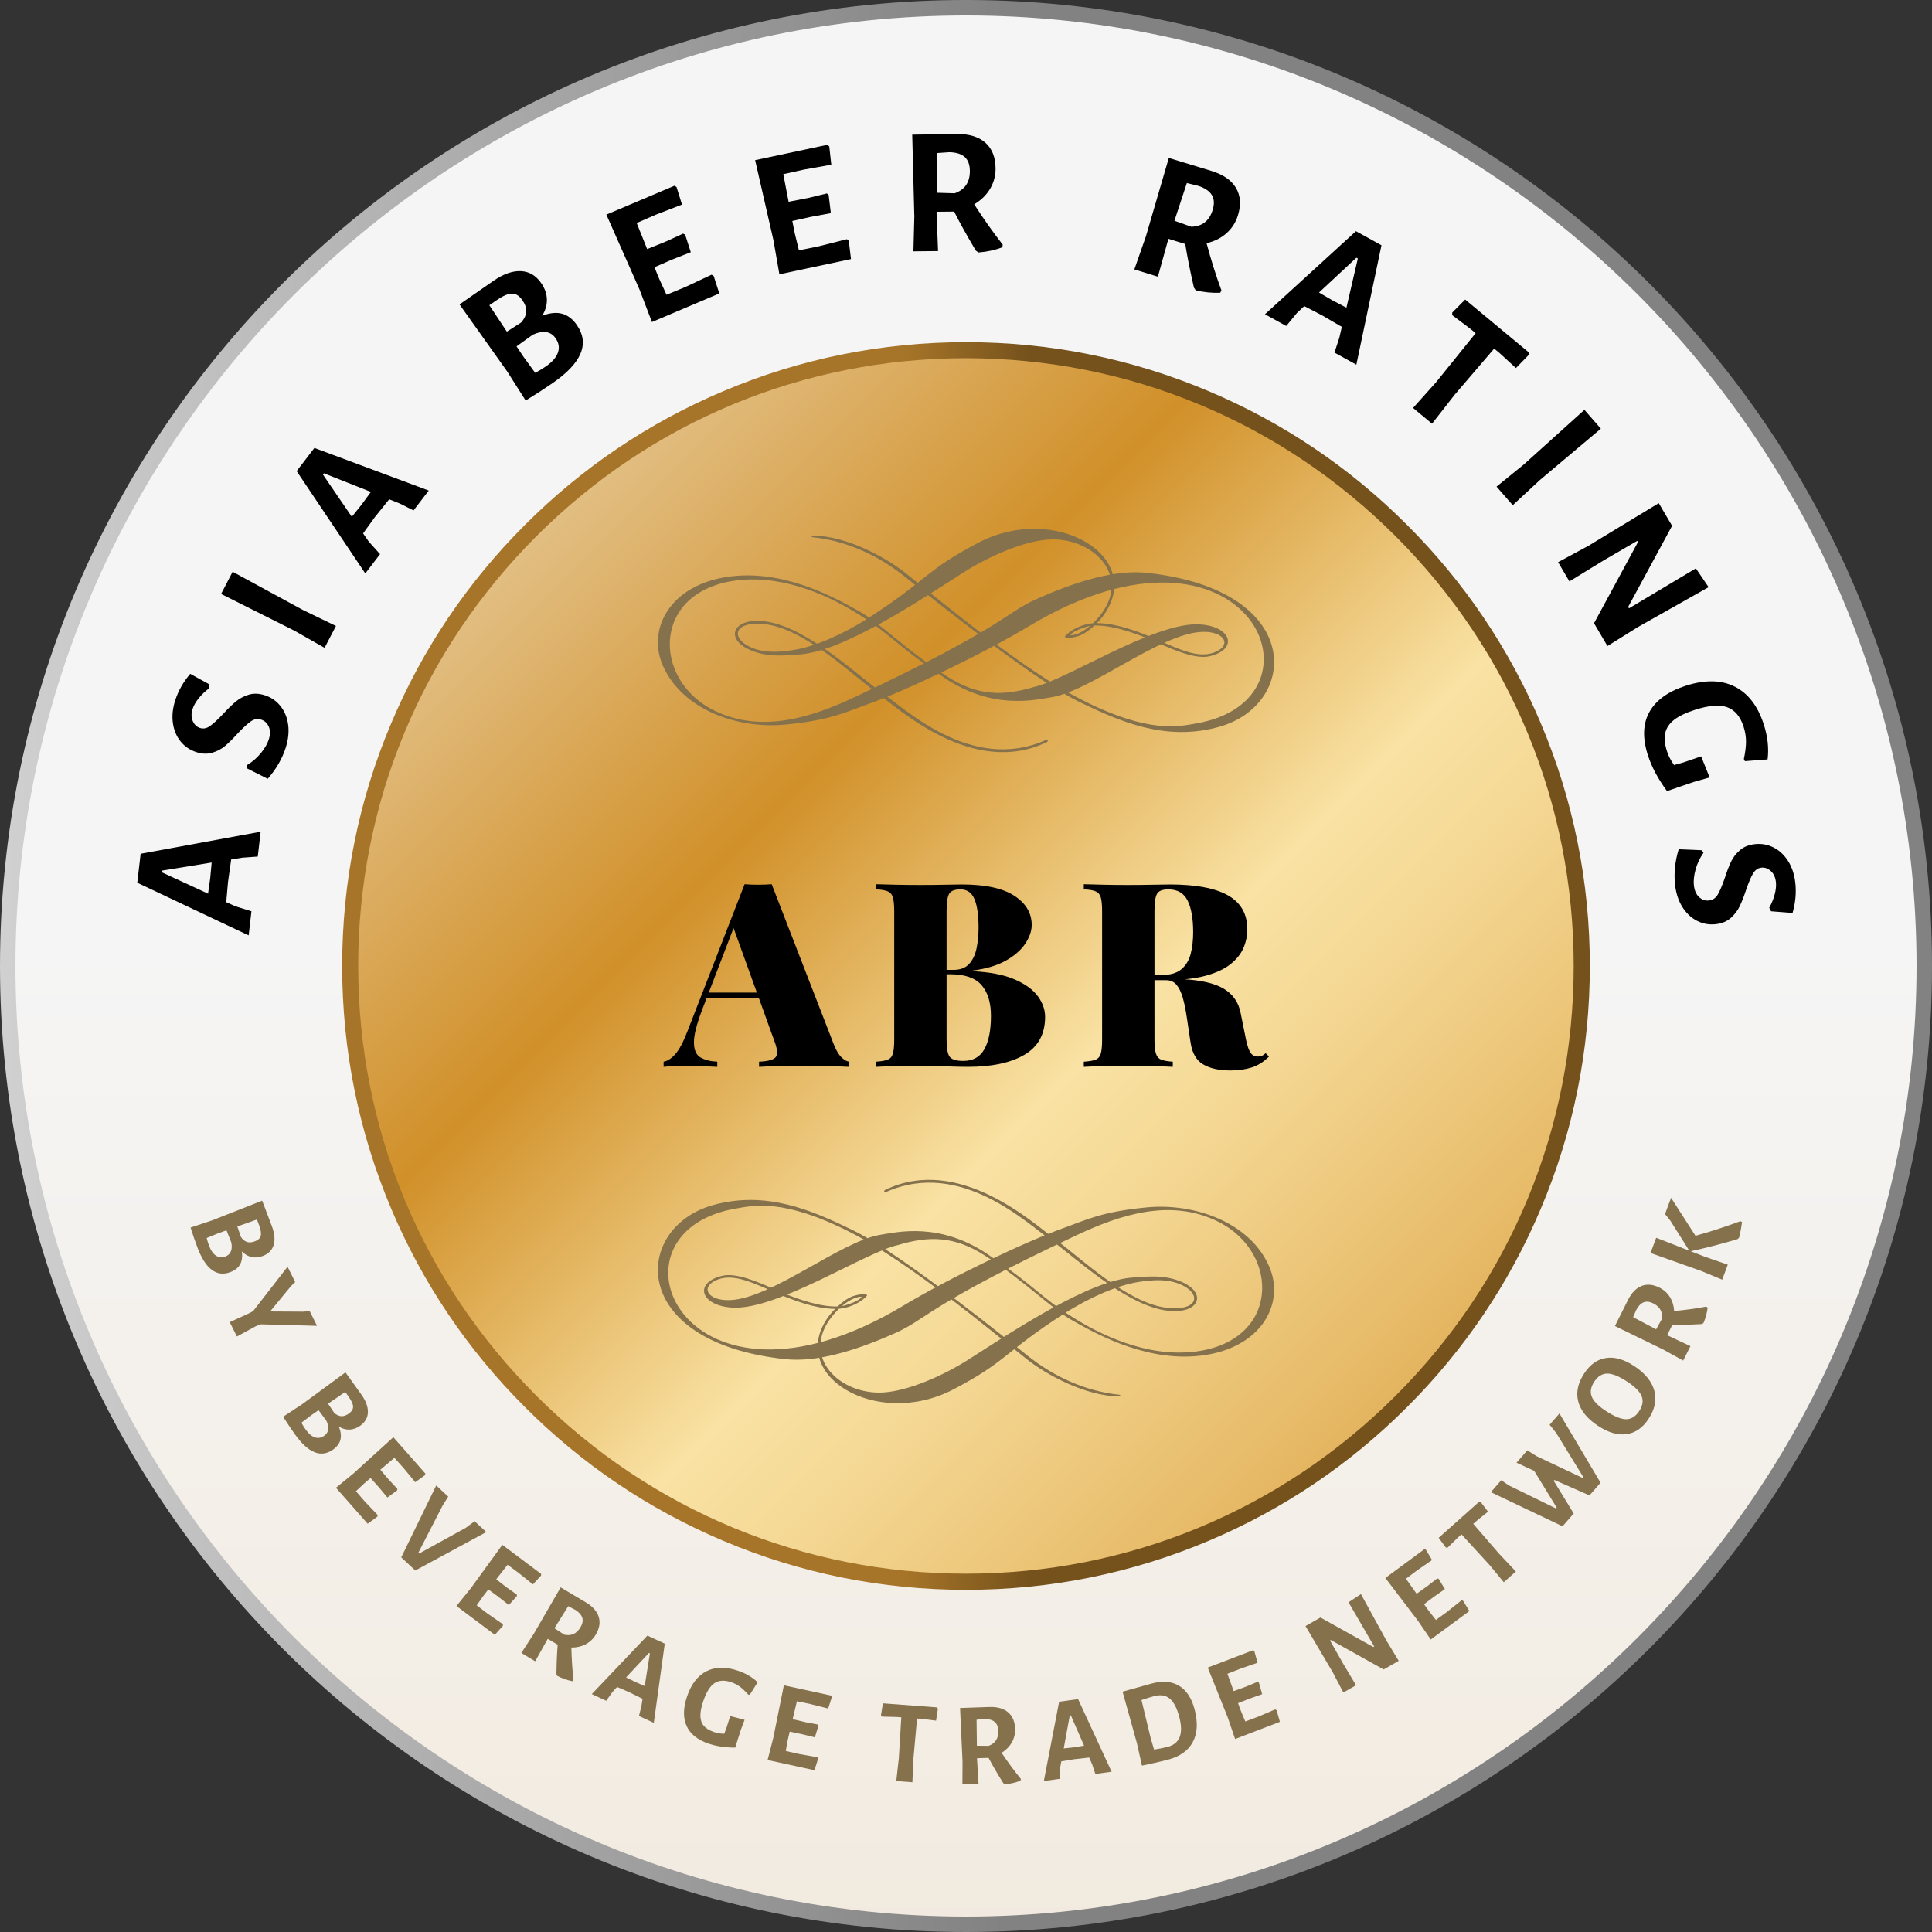
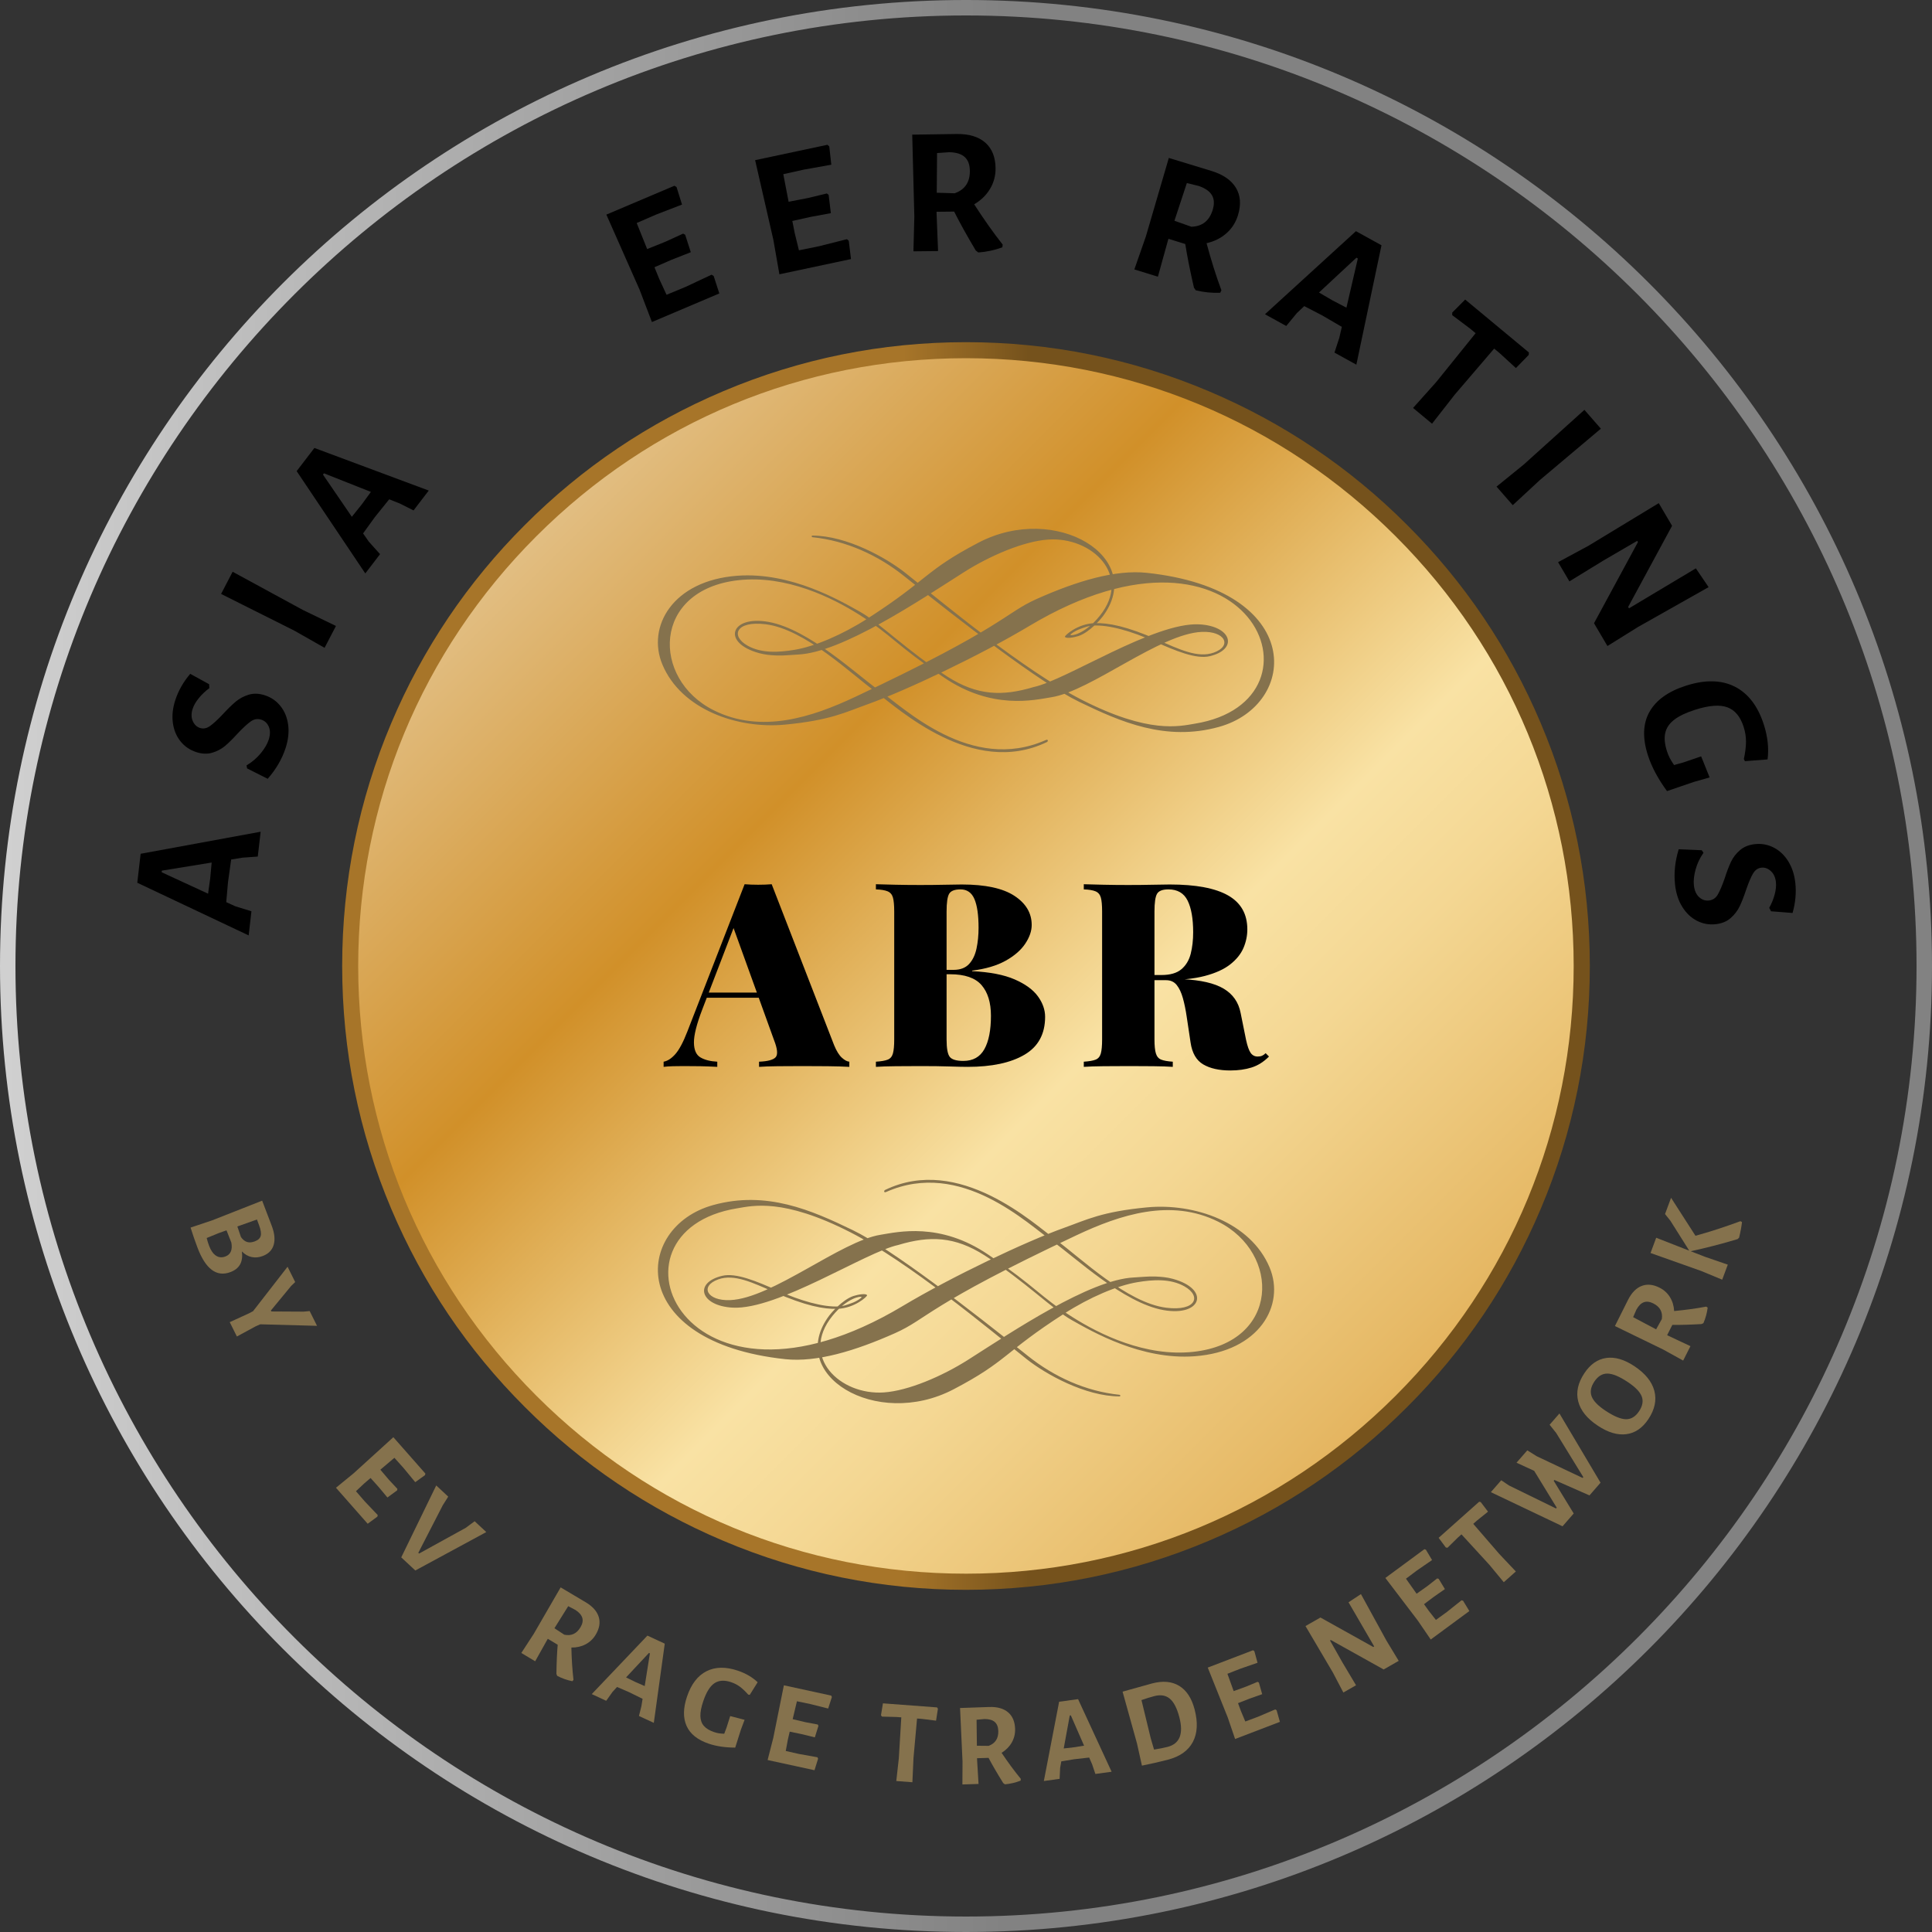
<svg xmlns="http://www.w3.org/2000/svg" xmlns:ns1="http://www.serif.com/" width="100%" height="100%" viewBox="0 0 960 960" version="1.1" xml:space="preserve" style="fill-rule:evenodd;clip-rule:evenodd;stroke-linejoin:round;stroke-miterlimit:2;">
  <rect x="0" y="0" width="960" height="960" fill="#333333" stroke="none" />
  <g transform="matrix(1,0,0,1,-60,-2470.28)">
    <g id="Page-6" ns1:id="Page 6" transform="matrix(1,0,0,1,0,2414.03)">
-       <rect x="0" y="0" width="1080" height="1080" style="fill:none;" />
      <g id="Layer-1" ns1:id="Layer 1">
            </g>
      <g transform="matrix(0,-952.012,952.012,0,540,1012.25)">
-         <path d="M0.5,-0.5C0.224,-0.5 -0,-0.276 -0,0C-0,0.276 0.224,0.5 0.5,0.5C0.776,0.5 1,0.276 1,0C1,-0.276 0.776,-0.5 0.5,-0.5Z" style="fill:url(#_Linear1);fill-rule:nonzero;" />
-       </g>
+         </g>
      <g transform="matrix(-5.68434e-14,-625.525,625.525,-5.68434e-14,540,863.169)">
        <path d="M0.523,-0.489C0.252,-0.489 0.033,-0.27 0.033,-0C0.033,0.27 0.252,0.489 0.523,0.489C0.793,0.489 1.012,0.27 1.012,-0C1.012,-0.27 0.793,-0.489 0.523,-0.489Z" style="fill:url(#_Linear2);fill-rule:nonzero;" />
      </g>
      <g transform="matrix(62.194,0,0,62.194,508.903,536.249)">
        <path d="M-1.44,-4.592C-2.034,-4.341 -2.567,-3.982 -3.024,-3.524C-3.482,-3.067 -3.841,-2.534 -4.092,-1.94C-4.352,-1.326 -4.484,-0.673 -4.484,0C-4.484,0.673 -4.352,1.326 -4.092,1.94C-3.841,2.534 -3.482,3.067 -3.024,3.524C-2.567,3.982 -2.034,4.341 -1.44,4.592C-0.826,4.852 -0.173,4.984 0.5,4.984C1.173,4.984 1.826,4.852 2.44,4.592C3.034,4.341 3.567,3.982 4.024,3.524C4.482,3.067 4.841,2.534 5.092,1.94C5.352,1.326 5.484,0.673 5.484,0C5.484,-0.673 5.352,-1.326 5.092,-1.94C4.841,-2.534 4.482,-3.067 4.024,-3.524C3.567,-3.982 3.034,-4.341 2.44,-4.592C1.826,-4.852 1.173,-4.984 0.5,-4.984C-0.173,-4.984 -0.826,-4.852 -1.44,-4.592ZM-2.933,3.433C-3.85,2.516 -4.356,1.297 -4.356,0C-4.356,-1.297 -3.85,-2.516 -2.933,-3.433C-2.016,-4.35 -0.797,-4.856 0.5,-4.856C1.797,-4.856 3.016,-4.35 3.933,-3.433C4.85,-2.516 5.355,-1.297 5.355,0C5.355,1.297 4.85,2.516 3.933,3.433C3.016,4.35 1.797,4.855 0.5,4.855C-0.797,4.855 -2.016,4.35 -2.933,3.433Z" style="fill:url(#_Linear3);fill-rule:nonzero;" />
      </g>
      <g transform="matrix(960,0,0,960,60,536.249)">
        <path d="M0,0C0,0.276 0.224,0.5 0.5,0.5C0.776,0.5 1,0.276 1,0C1,-0.276 0.776,-0.5 0.5,-0.5C0.224,-0.5 0,-0.276 0,0ZM0.008,0C0.008,-0.271 0.229,-0.492 0.5,-0.492C0.771,-0.492 0.992,-0.271 0.992,0C0.992,0.271 0.771,0.492 0.5,0.492C0.229,0.492 0.008,0.271 0.008,0Z" style="fill:url(#_Linear4);fill-rule:nonzero;" />
      </g>
      <g transform="matrix(1.765,0,0,1.765,-47.577,-101.559)">
        <path d="M129.055,441.717C129.239,443.219 129.063,444.446 128.528,445.397C127.993,446.348 127.089,447.063 125.816,447.542C121.915,449.009 118.816,446.686 116.517,440.574C115.842,438.78 115.204,436.925 114.602,435.008L120.692,432.967L134.754,427.429L137.48,434.583C138.257,436.648 138.428,438.418 137.994,439.891C137.56,441.363 136.529,442.406 134.902,443.018C133.817,443.426 132.768,443.517 131.754,443.291C130.74,443.065 129.841,442.54 129.055,441.717ZM132.703,438.88C133.621,438.535 134.17,438.019 134.352,437.331C134.534,436.644 134.37,435.622 133.86,434.266L133.284,432.733L127.772,434.698L128.785,437.675C129.291,438.389 129.857,438.849 130.482,439.054C131.107,439.26 131.847,439.202 132.703,438.88ZM119.823,440.152C120.317,441.467 120.96,442.385 121.752,442.909C122.545,443.433 123.431,443.51 124.411,443.141C125.893,442.584 126.45,441.279 126.082,439.227L124.714,435.777L122.48,436.581L119.136,437.946C119.327,438.708 119.556,439.443 119.823,440.152Z" style="fill:rgb(133,114,77);fill-rule:nonzero;" />
        <path d="M132.906,462.817L127.641,465.668L125.626,461.63L131.07,459.138L132.192,458.541L141.906,446.035L144.056,450.343L142.918,451.433L137.216,458.351L137.35,458.62L146.381,458.673L148.13,458.51L150.204,462.668L134.222,462.235L132.906,462.817Z" style="fill:rgb(133,114,77);fill-rule:nonzero;" />
-         <path d="M156.352,491.047C156.914,492.453 157.058,493.684 156.784,494.74C156.51,495.797 155.819,496.719 154.711,497.507C151.315,499.923 147.724,498.47 143.939,493.149C142.828,491.587 141.736,489.957 140.664,488.258L146.03,484.728L158.208,475.778L162.673,481.997C163.952,483.795 164.57,485.461 164.527,486.996C164.484,488.531 163.754,489.803 162.337,490.81C161.393,491.482 160.402,491.838 159.364,491.879C158.326,491.92 157.322,491.643 156.352,491.047ZM159.153,487.372C159.952,486.804 160.352,486.164 160.352,485.453C160.352,484.742 159.932,483.796 159.093,482.615L158.143,481.281L153.318,484.59L155.057,487.209C155.73,487.77 156.395,488.07 157.051,488.109C157.708,488.148 158.409,487.902 159.153,487.372ZM147.027,491.896C147.841,493.04 148.698,493.764 149.597,494.068C150.497,494.371 151.374,494.219 152.227,493.612C153.517,492.695 153.722,491.291 152.842,489.401L150.636,486.415L148.683,487.764L145.799,489.939C146.178,490.626 146.588,491.278 147.027,491.896Z" style="fill:rgb(133,114,77);fill-rule:nonzero;" />
        <path d="M167.293,515.938L167.194,516.382L164.461,518.388L155.534,508.252L160.505,504.185L171.69,494.022L180.706,504.258L180.606,504.701L177.852,506.682L174.574,502.708L171.986,499.82L168.031,503.17L170.433,505.999L172.829,508.567L172.755,508.989L170.022,510.995L167.578,508.068L165.277,505.506L163.524,507.006L161.157,509.225L163.629,512.082L167.293,515.938Z" style="fill:rgb(133,114,77);fill-rule:nonzero;" />
        <path d="M177.875,531.543L173.911,527.853L183.761,507.607L187.138,510.751L185.593,513.195L178.715,526.57L178.935,526.775L192.065,519.54L194.576,517.676L197.855,520.729L177.875,531.543Z" style="fill:rgb(133,114,77);fill-rule:nonzero;" />
-         <path d="M202.533,546.672L202.527,547.127L200.26,549.648L189.454,541.546L193.492,536.55L202.37,524.32L213.283,532.503L213.277,532.957L210.984,535.458L206.965,532.236L203.842,529.936L200.653,534.022L203.582,536.302L206.451,538.327L206.464,538.755L204.198,541.276L201.209,538.91L198.434,536.871L197.023,538.696L195.158,541.351L198.16,543.644L202.533,546.672Z" style="fill:rgb(133,114,77);fill-rule:nonzero;" />
        <path d="M221.809,553.237C221.878,556.501 222.076,559.53 222.402,562.324L222.086,562.72C220.58,562.414 219.154,561.91 217.809,561.207L217.597,560.651C217.642,557.456 217.761,554.721 217.956,552.446L215.175,550.779L214.951,551.151L211.616,557.104L207.716,554.765L211.218,549.381L218.789,536.301L225.888,540.519C227.818,541.677 229.026,543.044 229.509,544.62C229.993,546.197 229.708,547.864 228.654,549.623C227.943,550.808 226.991,551.712 225.799,552.336C224.607,552.959 223.277,553.259 221.809,553.237ZM217.037,547.803L219.807,549.619C221.764,550.039 223.281,549.351 224.359,547.554C224.943,546.579 225.119,545.691 224.885,544.888C224.652,544.085 224.002,543.338 222.936,542.647L220.917,541.592L217.037,547.803Z" style="fill:rgb(133,114,77);fill-rule:nonzero;" />
        <path d="M245.016,574.444L240.831,572.503L241.527,569.731L241.855,567.672L238.076,565.809L234.667,564.339L233.406,565.707L231.611,568.228L227.547,566.343L243.216,549.877L248.099,552.142L245.016,574.444ZM242.452,564.08L243.917,554.882L243.644,554.756L237.205,561.646L239.786,562.917L242.452,564.08Z" style="fill:rgb(133,114,77);fill-rule:nonzero;" />
        <path d="M268.679,559.749C270.897,560.497 272.753,561.582 274.249,563.004L272.027,566.559L271.594,566.483C270.758,565.543 269.979,564.803 269.255,564.265C268.531,563.727 267.704,563.301 266.775,562.987C264.895,562.353 263.334,562.45 262.09,563.277C260.847,564.104 259.794,565.795 258.932,568.35C258.362,570.04 258.094,571.443 258.129,572.56C258.164,573.678 258.495,574.595 259.123,575.313C259.751,576.03 260.71,576.606 261.998,577.041C262.441,577.191 262.869,577.3 263.281,577.368C263.693,577.437 264.213,577.483 264.84,577.506L265.491,575.785L266.518,572.533L270.574,573.584L269.517,576.403L267.934,581.408C265.115,581.398 262.639,581.033 260.506,580.313C257.338,579.244 255.249,577.575 254.239,575.305C253.229,573.036 253.269,570.285 254.359,567.054C255.549,563.528 257.383,561.142 259.862,559.896C262.34,558.651 265.279,558.601 268.679,559.749Z" style="fill:rgb(133,114,77);fill-rule:nonzero;" />
        <path d="M291.082,584.124L291.265,584.54L290.253,587.775L277.055,584.904L278.648,578.682L281.632,563.867L294.96,566.766L295.143,567.182L294.099,570.41L289.104,569.153L285.307,568.361L284.108,573.403L287.719,574.257L291.171,574.905L291.361,575.289L290.349,578.524L286.647,577.616L283.275,576.917L282.752,579.164L282.161,582.354L285.845,583.19L291.082,584.124Z" style="fill:rgb(133,114,77);fill-rule:nonzero;" />
        <path d="M324.996,570.476L324.476,573.823L320.457,573.32L319.124,573.22L318.122,584.342L317.812,591.158L313.278,590.818L313.992,584.435L314.69,572.888L313.356,572.788L309.241,572.68L308.968,572.291L309.521,568.946L324.756,570.089L324.996,570.476Z" style="fill:rgb(133,114,77);fill-rule:nonzero;" />
        <path d="M342.923,582.878C344.745,585.587 346.548,588.029 348.332,590.204L348.28,590.708C346.848,591.264 345.376,591.611 343.864,591.746L343.385,591.393C341.696,588.68 340.319,586.314 339.253,584.295L336.012,584.395L336.025,584.829L336.435,591.64L331.891,591.78L331.928,585.357L331.23,570.26L339.482,569.973C341.732,569.904 343.487,570.402 344.746,571.467C346.005,572.532 346.666,574.089 346.729,576.139C346.772,577.52 346.46,578.795 345.793,579.964C345.127,581.133 344.17,582.104 342.923,582.878ZM335.971,580.884L339.283,580.916C341.157,580.212 342.062,578.813 341.997,576.719C341.963,575.583 341.63,574.74 341,574.191C340.37,573.642 339.419,573.364 338.148,573.359L335.88,573.562L335.971,580.884Z" style="fill:rgb(133,114,77);fill-rule:nonzero;" />
        <path d="M373.899,588.203L369.328,588.828L368.417,586.118L367.582,584.208L363.395,584.679L359.732,585.281L359.409,587.113L359.258,590.204L354.82,590.811L359.124,568.493L364.457,567.764L373.899,588.203ZM366.146,580.861L362.416,572.328L362.118,572.369L360.416,581.644L363.274,581.321L366.146,580.861Z" style="fill:rgb(133,114,77);fill-rule:nonzero;" />
        <path d="M385.327,563.333C388.345,562.543 390.883,562.778 392.941,564.036C394.998,565.295 396.438,567.498 397.262,570.646C398.227,574.333 398.061,577.395 396.763,579.831C395.465,582.267 393.135,583.925 389.771,584.805C388.758,585.07 387.539,585.366 386.116,585.693C384.692,586.019 383.465,586.283 382.435,586.483L381.036,580.214L376.984,565.655L385.327,563.333ZM389.659,581.206C393.087,580.309 394.189,577.521 392.964,572.842C392.299,570.298 391.4,568.557 390.268,567.621C389.136,566.685 387.686,566.448 385.918,566.911C384.775,567.21 383.571,567.583 382.305,568.029L384.913,578.785L385.848,581.961C387.396,581.717 388.667,581.466 389.659,581.206Z" style="fill:rgb(133,114,77);fill-rule:nonzero;" />
        <path d="M419.969,570.648L420.35,570.896L421.277,574.157L408.663,578.986L406.587,572.908L400.965,558.88L413.703,554.003L414.084,554.25L414.979,557.523L410.111,559.208L406.502,560.626L408.261,565.501L411.75,564.237L414.993,562.888L415.362,563.104L416.288,566.365L412.693,567.635L409.49,568.897L410.283,571.063L411.537,574.056L415.076,572.736L419.969,570.648Z" style="fill:rgb(133,114,77);fill-rule:nonzero;" />
        <path d="M451.277,551.295L454.725,556.987L450.488,559.41L435.62,551.121L435.387,551.253L438.91,557.481L442.71,563.857L439.14,565.898L436.19,560.268L428.482,547.191L432.69,544.785L447.558,553.075L447.819,552.925L440.597,540.496L444.092,538.189L451.277,551.295Z" style="fill:rgb(133,114,77);fill-rule:nonzero;" />
        <path d="M472.417,539.931L472.851,540.068L474.612,542.965L463.74,550.978L460.12,545.672L450.966,533.647L461.946,525.554L462.379,525.692L464.114,528.608L459.87,531.528L456.768,533.856L459.762,538.087L462.789,535.939L465.555,533.776L465.969,533.886L467.73,536.783L464.602,538.963L461.85,541.033L463.192,542.91L465.197,545.461L468.257,543.246L472.417,539.931Z" style="fill:rgb(133,114,77);fill-rule:nonzero;" />
        <path d="M477.818,512.284L479.865,514.983L476.71,517.524L475.712,518.414L483.014,526.863L487.7,531.822L484.305,534.846L480.211,529.898L472.392,521.371L471.393,522.261L468.456,525.146L467.987,525.071L465.966,522.35L477.374,512.187L477.818,512.284Z" style="fill:rgb(133,114,77);fill-rule:nonzero;" />
        <path d="M511.547,506.828L508.428,510.406L498.557,506.06L498.359,506.287L503.991,515.497L500.849,519.101L480.665,509.492L483.587,506.14L485.797,507.623L499.012,514.085L499.21,513.859L492.859,503.489L487.892,501.2L490.923,497.722L493.597,499.387L506.503,505.491L506.7,505.265L499.072,492.85L497.206,490.514L499.973,487.339L511.547,506.828Z" style="fill:rgb(133,114,77);fill-rule:nonzero;" />
        <path d="M506.973,476.03C508.648,473.503 510.704,472.066 513.142,471.716C515.58,471.367 518.211,472.129 521.034,474.001C524.117,476.045 526.002,478.365 526.689,480.959C527.375,483.554 526.82,486.207 525.021,488.919C523.359,491.427 521.29,492.843 518.815,493.167C516.34,493.492 513.663,492.7 510.784,490.791C507.756,488.783 505.914,486.499 505.259,483.938C504.604,481.378 505.175,478.742 506.973,476.03ZM509.788,478.378C508.803,479.864 508.553,481.249 509.039,482.533C509.524,483.818 510.816,485.156 512.915,486.548C515.311,488.137 517.239,488.94 518.698,488.958C520.157,488.976 521.391,488.223 522.401,486.7C523.386,485.214 523.632,483.826 523.137,482.535C522.642,481.245 521.327,479.891 519.191,478.475C516.832,476.91 514.927,476.122 513.478,476.111C512.028,476.099 510.798,476.854 509.788,478.378Z" style="fill:rgb(133,114,77);fill-rule:nonzero;" />
        <path d="M532.268,458.5C535.519,458.196 538.526,457.782 541.29,457.256L541.707,457.542C541.511,459.066 541.11,460.525 540.506,461.917L539.966,462.169C536.776,462.354 534.039,462.431 531.757,462.4L530.293,465.294L530.681,465.49L536.858,468.389L534.805,472.447L529.183,469.341L515.593,462.729L519.291,455.345C520.307,453.337 521.583,452.034 523.121,451.438C524.659,450.843 526.343,451.007 528.172,451.933C529.405,452.556 530.376,453.441 531.083,454.585C531.79,455.73 532.186,457.035 532.268,458.5ZM527.191,463.65L528.804,460.757C529.083,458.775 528.287,457.311 526.417,456.365C525.403,455.852 524.504,455.741 523.72,456.031C522.937,456.322 522.238,457.024 521.625,458.137L520.718,460.226L527.191,463.65Z" style="fill:rgb(133,114,77);fill-rule:nonzero;" />
        <path d="M538.268,437.311C542.212,436.234 546.43,434.867 550.923,433.21L551.37,433.448C551.227,434.726 550.954,436.194 550.551,437.852L550.114,438.26C545.461,439.643 541.068,440.779 536.933,441.666L540.92,443.221L547.37,445.443L545.796,449.673L539.862,447.215L525.618,442.164L527.215,437.871L536.525,441.514L531.21,433.08L529.699,431.197L531.401,426.623L538.268,437.311Z" style="fill:rgb(133,114,77);fill-rule:nonzero;" />
      </g>
      <g transform="matrix(6.169,0,0,1,-2095.89,-14.068)">
        <path d="M411.629,509.687L416.657,589.666C416.851,592.571 417.059,594.643 417.281,595.882C417.502,597.121 417.703,597.783 417.883,597.869L417.883,600.432C417.384,600.261 416.803,600.155 416.138,600.112C415.473,600.069 414.794,600.048 414.102,600.048C413.395,600.048 412.731,600.069 412.107,600.112C411.484,600.155 410.985,600.261 410.611,600.432L410.611,597.869C411.318,597.698 411.764,596.95 411.951,595.626C412.138,594.301 412.093,591.46 411.816,587.102L408.492,530.322L408.908,525.836L406.041,571.85C405.584,579.198 405.359,584.71 405.366,588.384C405.372,592.058 405.549,594.515 405.895,595.754C406.242,596.993 406.692,597.698 407.246,597.869L407.246,600.432C406.733,600.261 406.273,600.155 405.864,600.112C405.456,600.069 405.009,600.048 404.524,600.048C404.261,600.048 403.98,600.069 403.683,600.112C403.385,600.155 403.132,600.261 402.924,600.432L402.924,597.869C403.243,597.527 403.558,596.267 403.87,594.088C404.181,591.909 404.503,588.17 404.836,582.873L409.448,509.687C409.78,509.858 410.144,509.943 410.539,509.943C410.933,509.943 411.297,509.858 411.629,509.687ZM412.357,563.519L412.357,566.082L406.165,566.082L406.373,563.519L412.357,563.519Z" style="fill-rule:nonzero;" />
        <path d="M420.023,509.687C420.425,509.772 420.954,509.858 421.612,509.943C422.27,510.029 422.932,510.071 423.596,510.071C424.289,510.071 424.954,510.029 425.591,509.943C426.228,509.858 426.678,509.815 426.941,509.815C428.839,509.815 430.252,511.695 431.18,515.455C432.108,519.214 432.572,524.042 432.572,529.938C432.572,532.929 432.398,536.026 432.052,539.23C431.706,542.435 431.18,545.254 430.473,547.69C429.767,550.125 428.867,551.77 427.772,552.624L427.772,552.881C429.199,553.308 430.342,554.675 431.2,556.982C432.059,559.289 432.682,562.088 433.07,565.377C433.458,568.667 433.652,572.064 433.652,575.567C433.652,584.112 433.098,590.392 431.99,594.408C430.882,598.424 429.358,600.432 427.419,600.432C427.087,600.432 426.599,600.368 425.954,600.24C425.31,600.112 424.538,600.048 423.638,600.048C422.945,600.048 422.27,600.069 421.612,600.112C420.954,600.155 420.425,600.261 420.023,600.432L420.023,597.869C420.452,597.698 420.771,597.356 420.979,596.843C421.186,596.331 421.325,595.305 421.394,593.767C421.463,592.229 421.498,589.922 421.498,586.846L421.498,523.273C421.498,520.111 421.463,517.783 421.394,516.288C421.325,514.792 421.183,513.767 420.968,513.212C420.754,512.656 420.438,512.336 420.023,512.25L420.023,509.687ZM426.837,512.25C426.367,512.25 426.062,512.977 425.923,514.429C425.785,515.882 425.716,518.83 425.716,523.273L425.716,586.846C425.716,591.289 425.802,594.173 425.975,595.498C426.148,596.822 426.512,597.484 427.066,597.484C427.842,597.484 428.406,595.54 428.759,591.652C429.112,587.765 429.289,582.232 429.289,575.054C429.289,568.475 429.036,563.391 428.531,559.802C428.025,556.213 427.184,554.419 426.006,554.419L424.49,554.419L424.49,552.24L426.276,552.24C426.817,552.24 427.232,551.278 427.523,549.356C427.814,547.433 428.015,544.87 428.126,541.666C428.236,538.461 428.292,535.022 428.292,531.348C428.292,525.025 428.181,520.261 427.959,517.057C427.738,513.852 427.364,512.25 426.837,512.25Z" style="fill-rule:nonzero;" />
        <path d="M436.768,509.687C437.17,509.772 437.7,509.858 438.358,509.943C439.016,510.029 439.677,510.071 440.342,510.071C441.034,510.071 441.699,510.029 442.336,509.943C442.973,509.858 443.424,509.815 443.687,509.815C445.792,509.815 447.361,511.631 448.392,515.262C449.424,518.894 449.94,524.512 449.94,532.117C449.94,535.278 449.836,538.354 449.629,541.345C449.421,544.336 449.068,547.049 448.569,549.484C448.07,551.919 447.388,553.842 446.523,555.252C445.657,556.662 444.559,557.367 443.23,557.367L441.235,557.367L441.235,554.803L443.022,554.803C443.728,554.803 444.265,553.842 444.632,551.919C444.999,549.997 445.248,547.433 445.38,544.229C445.512,541.025 445.577,537.457 445.577,533.527C445.577,526.776 445.428,521.543 445.131,517.826C444.833,514.109 444.317,512.25 443.583,512.25C443.112,512.25 442.807,512.977 442.669,514.429C442.53,515.882 442.461,518.83 442.461,523.273L442.461,586.846C442.461,589.922 442.499,592.229 442.575,593.767C442.651,595.305 442.793,596.331 443.001,596.843C443.209,597.356 443.52,597.698 443.936,597.869L443.936,600.432C443.534,600.261 443.018,600.155 442.388,600.112C441.758,600.069 441.117,600.048 440.466,600.048C439.719,600.048 439.016,600.069 438.358,600.112C437.7,600.155 437.17,600.261 436.768,600.432L436.768,597.869C437.198,597.698 437.516,597.356 437.724,596.843C437.932,596.331 438.07,595.305 438.14,593.767C438.209,592.229 438.243,589.922 438.243,586.846L438.243,523.273C438.243,520.111 438.209,517.783 438.14,516.288C438.07,514.792 437.928,513.767 437.714,513.212C437.499,512.656 437.184,512.336 436.768,512.25L436.768,509.687ZM441.11,555.188C441.609,555.273 442.08,555.444 442.523,555.7C442.966,555.957 443.375,556.192 443.749,556.405C444.123,556.619 444.442,556.768 444.705,556.854C446.187,557.281 447.298,558.862 448.039,561.596C448.78,564.331 449.234,568.347 449.4,573.644L449.836,586.974C449.947,590.136 450.072,592.315 450.21,593.511C450.349,594.707 450.536,595.305 450.771,595.305C450.91,595.305 451.028,595.177 451.124,594.921C451.221,594.665 451.318,594.237 451.415,593.639L451.685,595.305C451.256,597.954 450.789,599.77 450.283,600.753C449.778,601.735 449.206,602.227 448.569,602.227C447.669,602.227 446.942,601.223 446.388,599.215C445.834,597.207 445.494,593.596 445.37,588.384L445.058,575.567C444.975,572.064 444.871,568.945 444.746,566.21C444.622,563.476 444.455,561.319 444.248,559.738C444.04,558.157 443.756,557.367 443.396,557.367L441.152,557.367L441.11,555.188Z" style="fill-rule:nonzero;" />
      </g>
      <g transform="matrix(1,0,0,1,588.773,691.167)">
        <path d="M0,17.825C12.841,9.573 26.5,3.847 36.283,2.212C44.069,0.909 52.75,0.31 59.758,4.264C68.363,9.118 65.591,16.715 50.784,14.891C31.217,12.484 8.181,-9.901 -4.072,-18.831C-14.929,-26.744 -52.12,-61.462 -88.97,-43.643C-89.722,-43.215 -89.616,-42.109 -88.402,-42.647C-51.217,-59.148 -18.124,-26.728 -5.394,-17.825C5.241,-10.387 29.318,12.51 49.382,16.068C68.378,19.435 72.805,5.619 53.928,0.516C51.107,-0.246 48.331,-0.505 45.348,-0.622C41.679,-0.766 38.278,-0.315 34.686,-0.154C12.747,0.837 -25.712,26.744 -47.636,40.691C-60.7,49.004 -77.531,56.153 -89.583,56.974C-111.435,58.466 -131.502,39.162 -115.166,18.984C-107.821,9.912 -101.005,8.993 -100.681,9.601C-100.486,9.964 -103.252,11.704 -104.791,12.288C-108.224,13.591 -109.793,14.106 -111.759,14.229C-119.842,14.741 -131.274,11.319 -142.23,6.436C-152.698,1.775 -163.042,-2.613 -169.902,-0.975C-184.176,2.432 -180.865,13.973 -164.706,14.842C-142.273,16.05 -98.621,-12.85 -82.412,-16.3C-66.793,-21 -54.316,-20.567 -39.585,-11.158C-19.51,1.666 -5.987,15.542 3.77,21.023C13.927,26.728 38.245,40.945 64.812,39C97.01,36.643 109.951,13.647 102.086,-5.122C92.672,-27.593 64.638,-37.197 41.242,-34.988C18.655,-32.856 11.048,-28.78 0.176,-24.893C-19.082,-18.006 -55.831,-0.554 -80.229,14.042C-189.265,79.287 -233.017,-23.069 -162.453,-34.518C-154.764,-35.766 -139.74,-39.711 -106.249,-22.615C-77.07,-7.719 -37.468,25.401 -18.878,40.226C-9.191,47.953 10.52,58.904 27.477,58.946C28.094,58.947 28.015,58.197 27.512,58.146C10.77,56.425 -4.984,49.248 -18.034,38.817C-46.589,15.993 -85.528,-14.242 -105.139,-23.715C-125.445,-33.524 -147.91,-43.472 -174.441,-36.119C-214.153,-25.113 -217.565,31.989 -138.623,40.443C-122.994,42.116 -103.836,36.345 -84.038,27.523C-67.732,20.257 -68.332,13.892 6.238,-21.174C27.824,-31.325 52.954,-39.631 76.543,-27.865C107.718,-12.314 107.236,32.097 64.209,36.795C40.538,39.379 17.74,28.186 3.976,19.446C-12.253,9.142 -13.279,5.181 -37.65,-11.452C-61.739,-27.892 -82.871,-22.695 -91.22,-21.369C-110.975,-18.226 -145.068,10.235 -165.969,11.102C-177.526,11.582 -181.198,4.156 -171.88,0.801C-163.98,-2.041 -154.784,2.41 -143.818,7.236C-128.631,13.919 -119.44,15.669 -112.714,15.441C-104.105,15.149 -97.718,9.22 -97.922,8.7C-98.35,7.606 -102.446,8.322 -104.682,9.052C-110.236,10.868 -115.999,17.804 -116.677,18.707C-138.692,48.016 -93.47,75.558 -55.006,55.454C-28.264,41.477 -30.096,37.168 0,17.825" style="fill:rgb(133,114,77);fill-rule:nonzero;" />
      </g>
      <g transform="matrix(1,0,0,1,491.227,381.331)">
        <path d="M0,-17.825C-12.841,-9.573 -26.5,-3.847 -36.283,-2.212C-44.069,-0.909 -52.75,-0.31 -59.758,-4.264C-68.363,-9.118 -65.591,-16.715 -50.784,-14.891C-31.217,-12.484 -8.181,9.901 4.072,18.831C14.929,26.744 52.12,61.462 88.97,43.643C89.722,43.215 89.616,42.109 88.402,42.647C51.217,59.148 18.124,26.728 5.394,17.825C-5.241,10.387 -29.318,-12.51 -49.382,-16.068C-68.378,-19.435 -72.805,-5.619 -53.928,-0.516C-51.107,0.246 -48.331,0.505 -45.348,0.622C-41.68,0.766 -38.279,0.315 -34.686,0.154C-12.747,-0.838 25.712,-26.744 47.636,-40.691C60.7,-49.004 77.531,-56.153 89.583,-56.974C111.435,-58.466 131.502,-39.162 115.166,-18.984C107.821,-9.912 101.005,-8.993 100.681,-9.601C100.486,-9.964 103.252,-11.704 104.791,-12.288C108.224,-13.591 109.793,-14.106 111.759,-14.229C119.842,-14.741 131.274,-11.319 142.23,-6.436C152.698,-1.775 163.041,2.613 169.902,0.975C184.176,-2.432 180.865,-13.973 164.706,-14.842C142.273,-16.05 98.621,12.85 82.412,16.3C66.793,21 54.316,20.567 39.585,11.158C19.51,-1.666 5.987,-15.542 -3.77,-21.023C-13.927,-26.728 -38.245,-40.945 -64.812,-39C-97.01,-36.643 -109.951,-13.647 -102.087,5.122C-92.672,27.593 -64.638,37.197 -41.242,34.988C-18.655,32.856 -11.048,28.78 -0.176,24.893C19.082,18.006 55.831,0.554 80.229,-14.042C189.265,-79.287 233.017,23.069 162.452,34.518C154.764,35.766 139.74,39.711 106.249,22.615C77.07,7.719 37.468,-25.401 18.878,-40.226C9.191,-47.953 -10.52,-58.904 -27.477,-58.946C-28.095,-58.947 -28.015,-58.197 -27.512,-58.146C-10.77,-56.425 4.984,-49.248 18.034,-38.817C46.589,-15.993 85.528,14.242 105.139,23.715C125.445,33.524 147.91,43.472 174.441,36.119C214.153,25.113 217.565,-31.989 138.623,-40.443C122.994,-42.116 103.836,-36.345 84.038,-27.523C67.732,-20.257 68.332,-13.892 -6.238,21.174C-27.824,31.325 -52.954,39.631 -76.543,27.865C-107.718,12.314 -107.236,-32.097 -64.209,-36.795C-40.538,-39.379 -17.74,-28.186 -3.976,-19.446C12.253,-9.142 13.279,-5.181 37.65,11.452C61.739,27.892 82.871,22.695 91.22,21.369C110.975,18.226 145.068,-10.235 165.969,-11.102C177.526,-11.582 181.197,-4.156 171.88,-0.801C163.98,2.041 154.784,-2.41 143.818,-7.236C128.631,-13.919 119.44,-15.669 112.714,-15.441C104.105,-15.149 97.718,-9.22 97.922,-8.7C98.35,-7.606 102.446,-8.322 104.682,-9.052C110.236,-10.868 115.999,-17.804 116.677,-18.707C138.691,-48.016 93.47,-75.558 55.006,-55.454C28.264,-41.477 30.096,-37.169 0,-17.825" style="fill:rgb(133,114,77);fill-rule:nonzero;" />
      </g>
      <g transform="matrix(0.823,0,0,0.823,1080.86,-211.632)">
        <path d="M-1083.04,827.656L-1084.78,842.652L-1094.11,843.335L-1100.84,844.429L-1102.75,858.083L-1103.82,870.184L-1098.27,872.697L-1088.6,875.688L-1090.28,890.25L-1157.53,858.465L-1155.5,840.969L-1083.04,827.656ZM-1112.62,846.26L-1142.69,851.151L-1142.81,852.129L-1114.79,865.06L-1113.49,855.74L-1112.62,846.26Z" style="fill-rule:nonzero;" />
        <path d="M-1134.56,748.141C-1132.7,742.459 -1129.7,737.188 -1125.57,732.326L-1114.16,738.606L-1114.01,740.958C-1116.45,742.767 -1118.57,744.778 -1120.37,746.988C-1122.17,749.199 -1123.41,751.343 -1124.09,753.422C-1125,756.194 -1124.99,758.655 -1124.04,760.808C-1123.1,762.96 -1121.66,764.354 -1119.72,764.992C-1117.71,765.651 -1115.71,765.291 -1113.72,763.91C-1111.73,762.529 -1109.15,760.17 -1105.99,756.835C-1103,753.593 -1100.37,751.021 -1098.1,749.12C-1095.82,747.219 -1093.19,745.817 -1090.21,744.916C-1087.23,744.015 -1083.97,744.145 -1080.44,745.305C-1076.63,746.557 -1073.49,748.739 -1071.02,751.853C-1068.55,754.967 -1067.02,758.731 -1066.43,763.145C-1065.85,767.559 -1066.38,772.26 -1068.01,777.249C-1070.17,783.832 -1073.77,789.983 -1078.79,795.701L-1091.24,789.426L-1091.56,787.594C-1088.22,785.619 -1085.38,783.196 -1083.01,780.326C-1080.65,777.456 -1079.05,774.739 -1078.21,772.175C-1077.21,769.126 -1077.17,766.508 -1078.1,764.321C-1079.04,762.135 -1080.54,760.7 -1082.62,760.017C-1084.84,759.289 -1086.94,759.616 -1088.93,760.997C-1090.92,762.378 -1093.55,764.794 -1096.84,768.245C-1099.73,771.441 -1102.29,773.977 -1104.52,775.855C-1106.75,777.733 -1109.35,779.106 -1112.32,779.972C-1115.29,780.839 -1118.51,780.703 -1121.97,779.566C-1125.85,778.292 -1129.03,776.097 -1131.5,772.983C-1133.97,769.869 -1135.49,766.146 -1136.06,761.813C-1136.63,757.479 -1136.13,752.922 -1134.56,748.141Z" style="fill-rule:nonzero;" />
-         <path d="M-1057.67,693.704L-1037.58,703.428L-1044.45,716.624L-1062.72,706.245L-1106.93,684.089L-1099.96,670.698L-1057.67,693.704Z" style="fill-rule:nonzero;" />
+         <path d="M-1057.67,693.704L-1037.58,703.428L-1044.45,716.624L-1062.72,706.245L-1106.93,684.089L-1099.96,670.698Z" style="fill-rule:nonzero;" />
        <path d="M-981.554,621.678L-990.732,633.665L-999.092,629.468L-1005.43,626.954L-1014.08,637.699L-1021.2,647.539L-1017.72,652.541L-1010.95,660.069L-1019.86,671.708L-1061.3,609.943L-1050.59,595.959L-981.554,621.678ZM-1016.48,622.49L-1044.82,611.267L-1045.41,612.049L-1027.99,637.516L-1022.1,630.179L-1016.48,622.49Z" style="fill-rule:nonzero;" />
-         <path d="M-913.108,516.144C-908.481,514.377 -904.446,513.97 -901.003,514.921C-897.56,515.872 -894.578,518.18 -892.057,521.846C-884.327,533.082 -889.265,544.755 -906.871,556.866C-912.038,560.421 -917.429,563.908 -923.043,567.327L-934.316,549.589L-962.972,509.284L-942.394,494.996C-936.446,490.904 -930.961,488.968 -925.941,489.188C-920.921,489.408 -916.799,491.862 -913.575,496.549C-911.426,499.673 -910.311,502.934 -910.231,506.331C-910.152,509.729 -911.11,513 -913.108,516.144ZM-924.987,506.789C-926.806,504.145 -928.879,502.805 -931.206,502.768C-933.532,502.731 -936.649,504.056 -940.554,506.743L-944.971,509.781L-934.391,525.739L-925.733,520.182C-923.863,518.01 -922.847,515.851 -922.686,513.704C-922.526,511.558 -923.292,509.253 -924.987,506.789ZM-910.812,546.697C-907.026,544.093 -904.614,541.327 -903.574,538.399C-902.534,535.471 -902.986,532.595 -904.929,529.771C-907.863,525.505 -912.446,524.762 -918.677,527.543L-928.557,534.606L-924.245,541.067L-917.279,550.615C-915.01,549.409 -912.855,548.103 -910.812,546.697Z" style="fill-rule:nonzero;" />
        <path d="M-810.802,491.346L-809.526,492.112L-806.118,502.668L-846.805,519.926L-854.302,500.291L-874.315,455.069L-833.226,437.64L-831.95,438.406L-828.643,449.005L-844.365,455.08L-856.005,460.136L-849.686,475.874L-838.422,471.334L-827.975,466.546L-826.742,467.212L-823.334,477.768L-834.943,482.336L-845.274,486.836L-842.427,493.828L-837.981,503.469L-826.558,498.742L-810.802,491.346Z" style="fill-rule:nonzero;" />
        <path d="M-729.057,469.904L-727.951,470.899L-726.616,481.911L-769.846,491.102L-773.465,470.399L-784.497,422.192L-740.84,412.91L-739.733,413.905L-738.506,424.94L-755.098,427.908L-767.487,430.655L-764.282,447.308L-752.359,444.997L-741.192,442.287L-740.109,443.175L-738.774,454.187L-751.04,456.46L-762.039,458.91L-760.576,466.316L-758.048,476.627L-745.934,474.163L-729.057,469.904Z" style="fill-rule:nonzero;" />
        <path d="M-652.237,448.849C-646.455,457.833 -640.719,465.942 -635.029,473.177L-635.231,474.82C-639.954,476.546 -644.793,477.581 -649.749,477.924L-651.293,476.736C-656.637,467.747 -660.984,459.915 -664.335,453.24L-674.946,453.349L-674.931,454.771L-674.045,477.08L-688.922,477.233L-688.373,456.223L-689.648,406.786L-662.63,406.399C-655.264,406.323 -649.557,408.069 -645.509,411.638C-641.461,415.206 -639.403,420.345 -639.333,427.054C-639.287,431.576 -640.393,435.726 -642.651,439.505C-644.91,443.285 -648.105,446.399 -652.237,448.849ZM-674.846,441.861L-664.011,442.187C-657.835,440.008 -654.781,435.491 -654.852,428.636C-654.89,424.917 -655.922,422.138 -657.946,420.299C-659.971,418.46 -663.063,417.489 -667.221,417.386L-674.655,417.9L-674.846,441.861Z" style="fill-rule:nonzero;" />
        <path d="M-511.939,472.328C-509.176,482.648 -506.188,492.122 -502.978,500.748L-503.671,502.251C-508.696,502.453 -513.62,501.961 -518.444,500.775L-519.552,499.173C-521.897,488.982 -523.647,480.197 -524.8,472.817L-534.938,469.683L-535.358,471.042L-541.323,492.556L-555.537,488.161L-548.601,468.321L-534.726,420.855L-508.879,428.732C-501.842,430.908 -496.941,434.312 -494.175,438.946C-491.409,443.58 -491.017,449.102 -492.999,455.512C-494.335,459.832 -496.655,463.447 -499.959,466.357C-503.263,469.266 -507.256,471.257 -511.939,472.328ZM-531.336,458.774L-521.118,462.391C-514.571,462.201 -510.285,458.832 -508.26,452.282C-507.161,448.729 -507.295,445.768 -508.662,443.398C-510.029,441.029 -512.676,439.161 -516.605,437.794L-523.841,436.014L-531.336,458.774Z" style="fill-rule:nonzero;" />
        <path d="M-421.5,545.675L-434.717,538.381L-431.809,529.49L-430.266,522.845L-442.175,515.897L-452.965,510.317L-457.395,514.495L-463.833,522.312L-476.667,515.229L-421.747,465.071L-406.327,473.582L-421.5,545.675ZM-427.493,511.255L-420.606,481.57L-421.468,481.094L-444.063,502.111L-435.932,506.848L-427.493,511.255Z" style="fill-rule:nonzero;" />
        <path d="M-317.434,539.777L-325.166,547.718L-334.93,538.757L-338.297,535.961L-362.061,563.721L-375.813,581.308L-387.259,571.803L-373.251,556.134L-349.49,526.666L-352.856,523.87L-363.627,515.779L-363.616,514.224L-355.799,506.353L-317.339,538.292L-317.434,539.777Z" style="fill-rule:nonzero;" />
        <path d="M-310.702,615.325L-327.077,630.501L-336.865,619.296L-320.543,606.055L-283.808,572.948L-273.876,584.317L-310.702,615.325Z" style="fill-rule:nonzero;" />
        <path d="M-251.422,704.029L-269.907,715.541L-278.007,701.776L-251.49,652.79L-251.934,652.036L-272.166,663.814L-292.875,676.508L-299.699,664.911L-281.397,655.03L-238.925,629.276L-230.88,642.948L-257.397,691.933L-256.898,692.782L-216.522,668.643L-208.833,679.984L-251.422,704.029Z" style="fill-rule:nonzero;" />
        <path d="M-175.469,763.007C-173.13,770.298 -172.38,777.295 -173.218,783.998L-186.895,785.052L-187.538,783.765C-186.684,779.738 -186.252,776.249 -186.242,773.297C-186.231,770.345 -186.716,767.341 -187.696,764.285C-189.678,758.105 -192.966,754.181 -197.559,752.514C-202.153,750.847 -208.651,751.361 -217.055,754.055C-222.61,755.837 -226.825,757.859 -229.7,760.121C-232.574,762.383 -234.345,765.038 -235.015,768.086C-235.684,771.135 -235.339,774.777 -233.98,779.013C-233.513,780.472 -232.969,781.81 -232.348,783.028C-231.728,784.246 -230.84,785.703 -229.683,787.4L-223.886,785.771L-213.328,782.155L-208.215,794.876L-217.69,797.57L-233.945,803.127C-239.395,795.684 -243.245,788.456 -245.494,781.442C-248.835,771.025 -248.498,762.281 -244.485,755.212C-240.472,748.143 -233.153,742.904 -222.527,739.497C-210.93,735.778 -201.084,735.971 -192.989,740.077C-184.894,744.182 -179.054,751.826 -175.469,763.007Z" style="fill-rule:nonzero;" />
        <path d="M-156.466,858.591C-155.824,864.537 -156.381,870.575 -158.139,876.707L-171.123,875.69L-172.228,873.608C-170.755,870.955 -169.653,868.25 -168.924,865.494C-168.195,862.738 -167.948,860.272 -168.183,858.097C-168.496,855.197 -169.527,852.96 -171.274,851.389C-173.021,849.817 -174.909,849.141 -176.939,849.36C-179.042,849.588 -180.715,850.74 -181.957,852.818C-183.2,854.897 -184.577,858.108 -186.088,862.453C-187.469,866.636 -188.805,870.063 -190.093,872.733C-191.382,875.403 -193.199,877.764 -195.545,879.814C-197.89,881.865 -200.912,883.09 -204.61,883.49C-208.598,883.921 -212.359,883.227 -215.893,881.408C-219.428,879.59 -222.371,876.79 -224.723,873.01C-227.076,869.23 -228.534,864.729 -229.098,859.509C-229.843,852.62 -229.105,845.535 -226.884,838.253L-212.957,838.839L-211.91,840.376C-214.135,843.551 -215.732,846.932 -216.701,850.522C-217.67,854.111 -218.01,857.247 -217.72,859.929C-217.375,863.12 -216.327,865.519 -214.576,867.127C-212.825,868.735 -210.862,869.421 -208.687,869.186C-206.367,868.935 -204.585,867.771 -203.343,865.693C-202.1,863.615 -200.695,860.327 -199.127,855.829C-197.81,851.726 -196.523,848.359 -195.267,845.729C-194.011,843.1 -192.208,840.777 -189.858,838.763C-187.509,836.749 -184.521,835.545 -180.896,835.154C-176.835,834.715 -173.038,835.405 -169.504,837.223C-165.969,839.042 -163.048,841.807 -160.74,845.519C-158.431,849.231 -157.007,853.588 -156.466,858.591Z" style="fill-rule:nonzero;" />
      </g>
    </g>
  </g>
  <defs>
    <linearGradient id="_Linear1" x1="0" y1="0" x2="1" y2="0" gradientUnits="userSpaceOnUse" gradientTransform="matrix(-1,0,0,1,1,0)">
      <stop offset="0" style="stop-color:rgb(245,245,245);stop-opacity:1" />
      <stop offset="0.49" style="stop-color:rgb(245,245,245);stop-opacity:1" />
      <stop offset="0.9" style="stop-color:rgb(243,237,228);stop-opacity:1" />
      <stop offset="1" style="stop-color:rgb(242,234,223);stop-opacity:1" />
    </linearGradient>
    <linearGradient id="_Linear2" x1="0" y1="0" x2="1" y2="0" gradientUnits="userSpaceOnUse" gradientTransform="matrix(-0.707,0.707,0.707,0.707,0.892,-0.37)">
      <stop offset="0" style="stop-color:rgb(228,196,142);stop-opacity:1" />
      <stop offset="0.01" style="stop-color:rgb(228,196,142);stop-opacity:1" />
      <stop offset="0.33" style="stop-color:rgb(209,144,41);stop-opacity:1" />
      <stop offset="0.56" style="stop-color:rgb(239,205,132);stop-opacity:1" />
      <stop offset="0.64" style="stop-color:rgb(249,226,164);stop-opacity:1" />
      <stop offset="0.75" style="stop-color:rgb(244,215,147);stop-opacity:1" />
      <stop offset="0.97" style="stop-color:rgb(230,185,102);stop-opacity:1" />
      <stop offset="1" style="stop-color:rgb(228,180,95);stop-opacity:1" />
    </linearGradient>
    <linearGradient id="_Linear3" x1="0" y1="0" x2="1" y2="0" gradientUnits="userSpaceOnUse" gradientTransform="matrix(1,0,0,-1,0,0)">
      <stop offset="0" style="stop-color:rgb(167,117,41);stop-opacity:1" />
      <stop offset="1" style="stop-color:rgb(117,82,28);stop-opacity:1" />
    </linearGradient>
    <linearGradient id="_Linear4" x1="0" y1="0" x2="1" y2="0" gradientUnits="userSpaceOnUse" gradientTransform="matrix(1,0,0,-1,0,0)">
      <stop offset="0" style="stop-color:rgb(209,209,209);stop-opacity:1" />
      <stop offset="0.52" style="stop-color:rgb(130,130,130);stop-opacity:1" />
      <stop offset="1" style="stop-color:rgb(130,130,130);stop-opacity:1" />
    </linearGradient>
  </defs>
</svg>